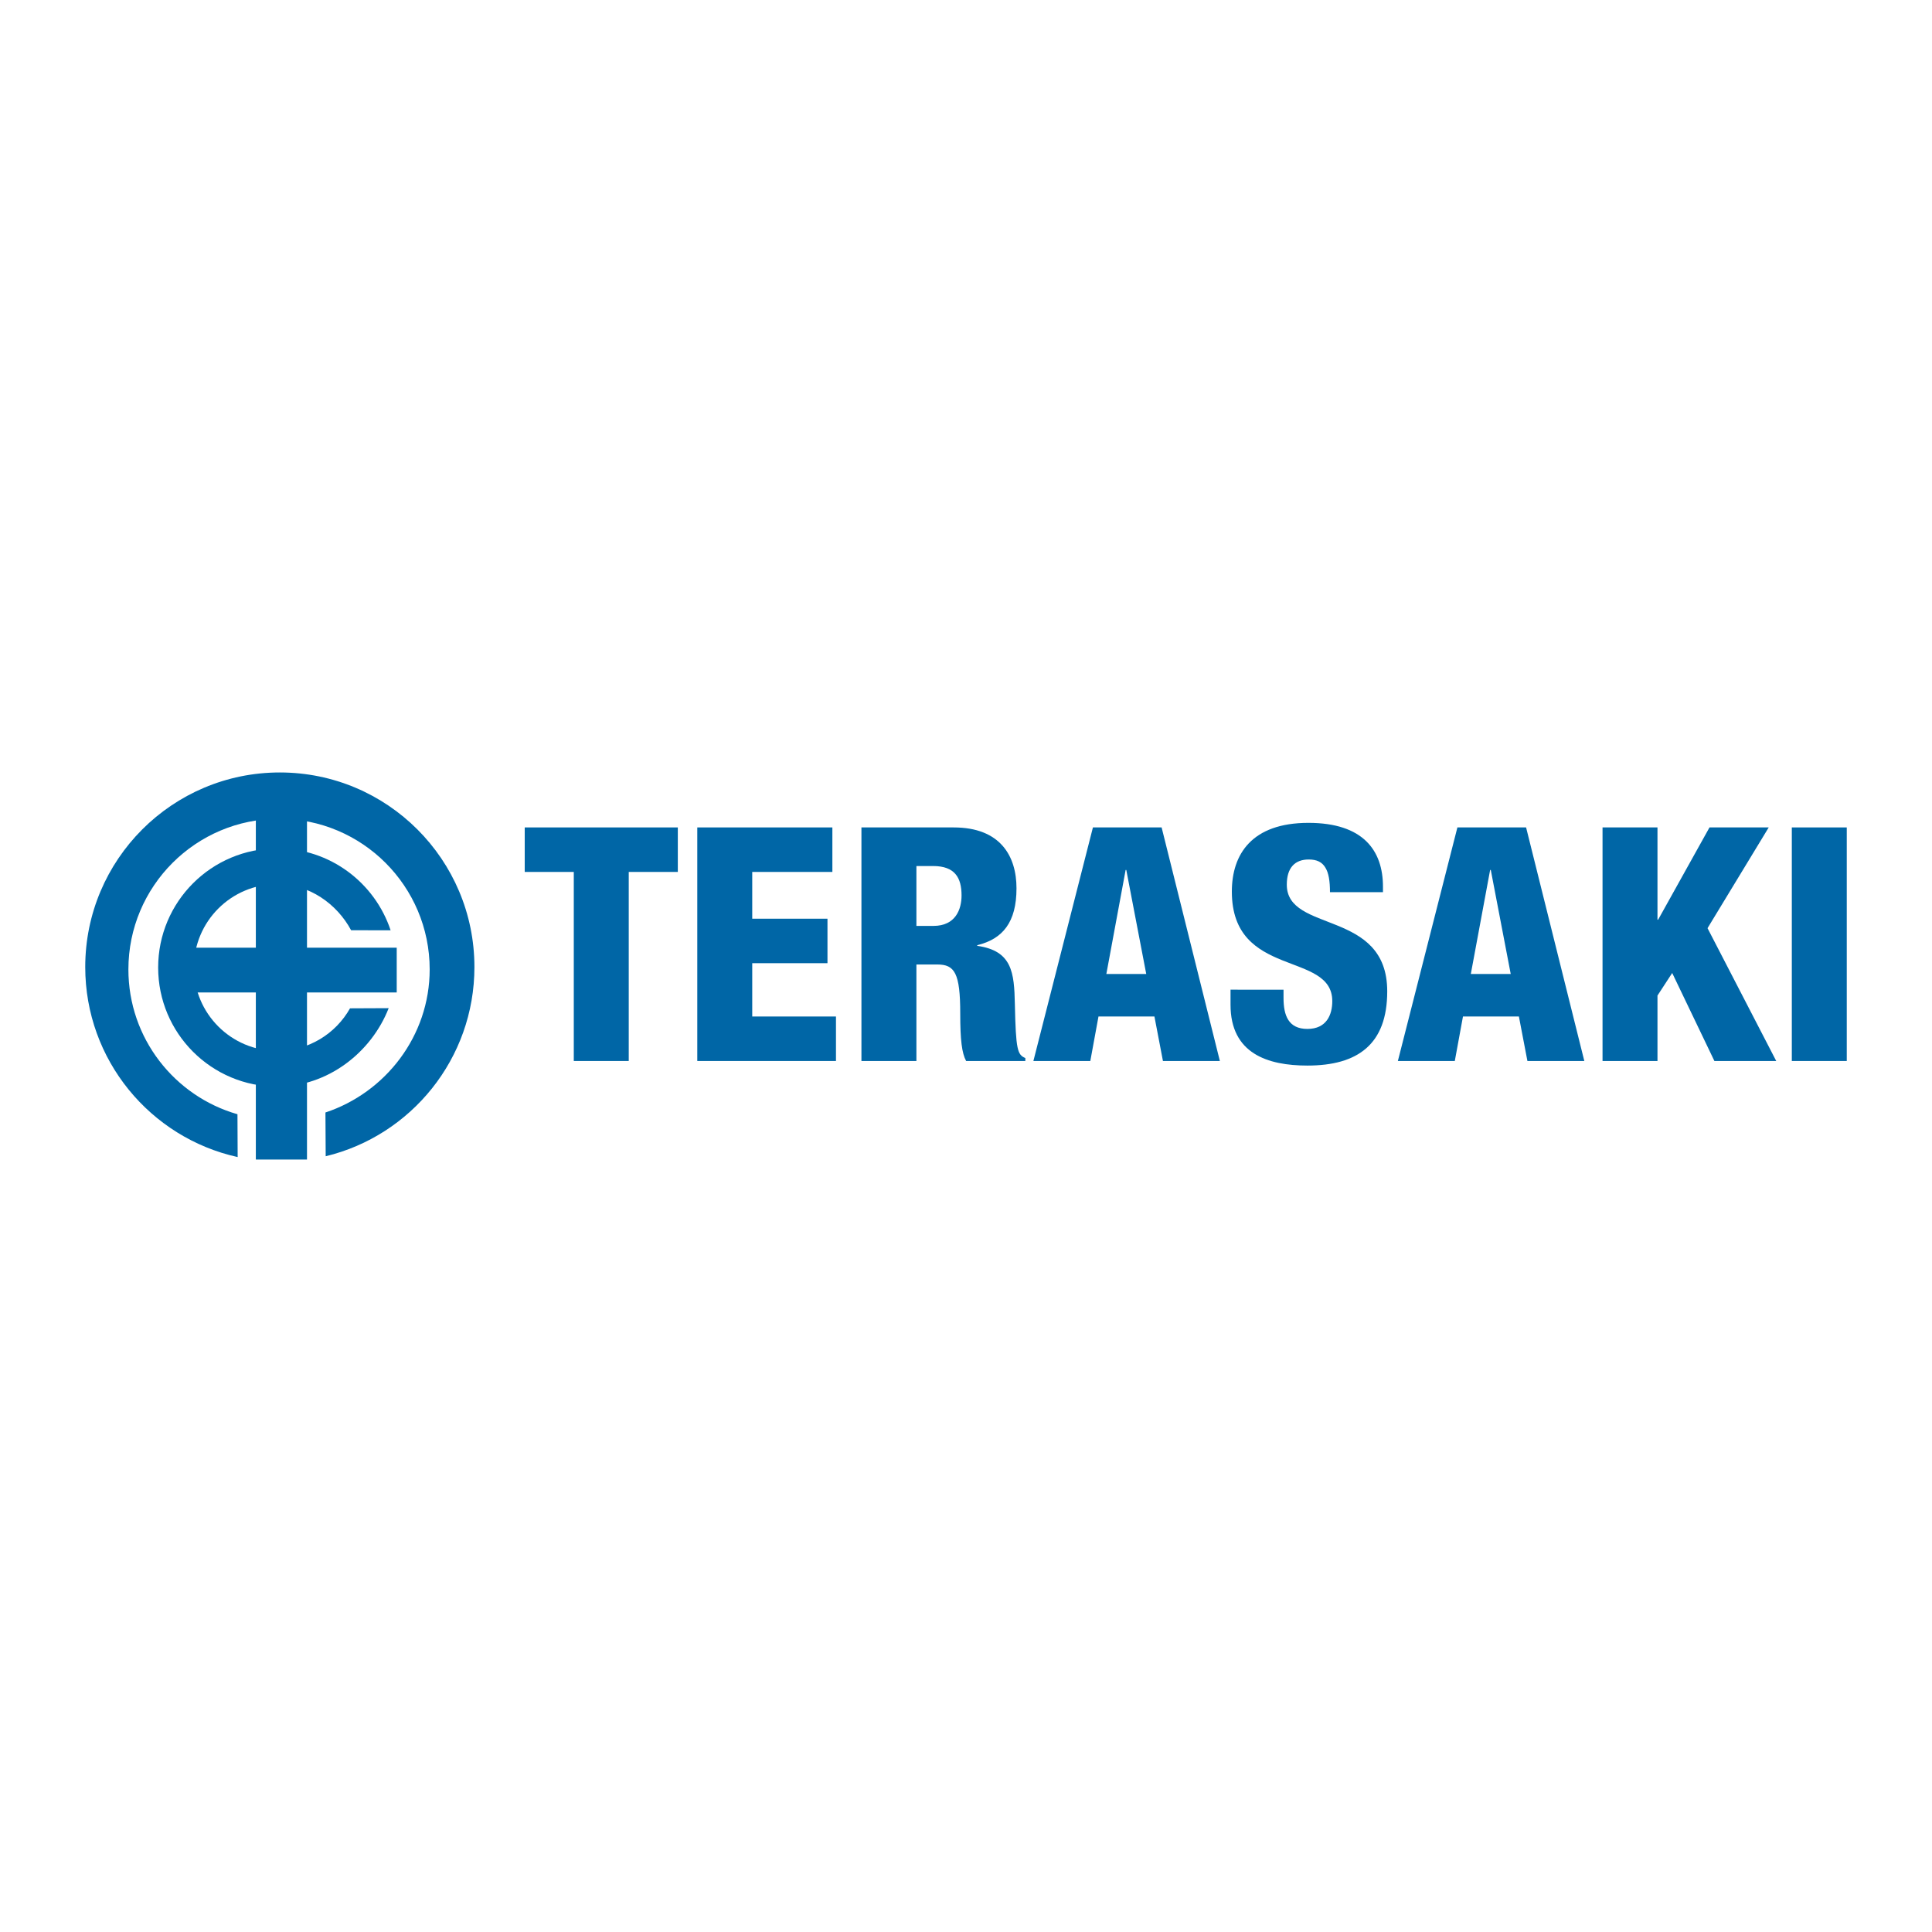
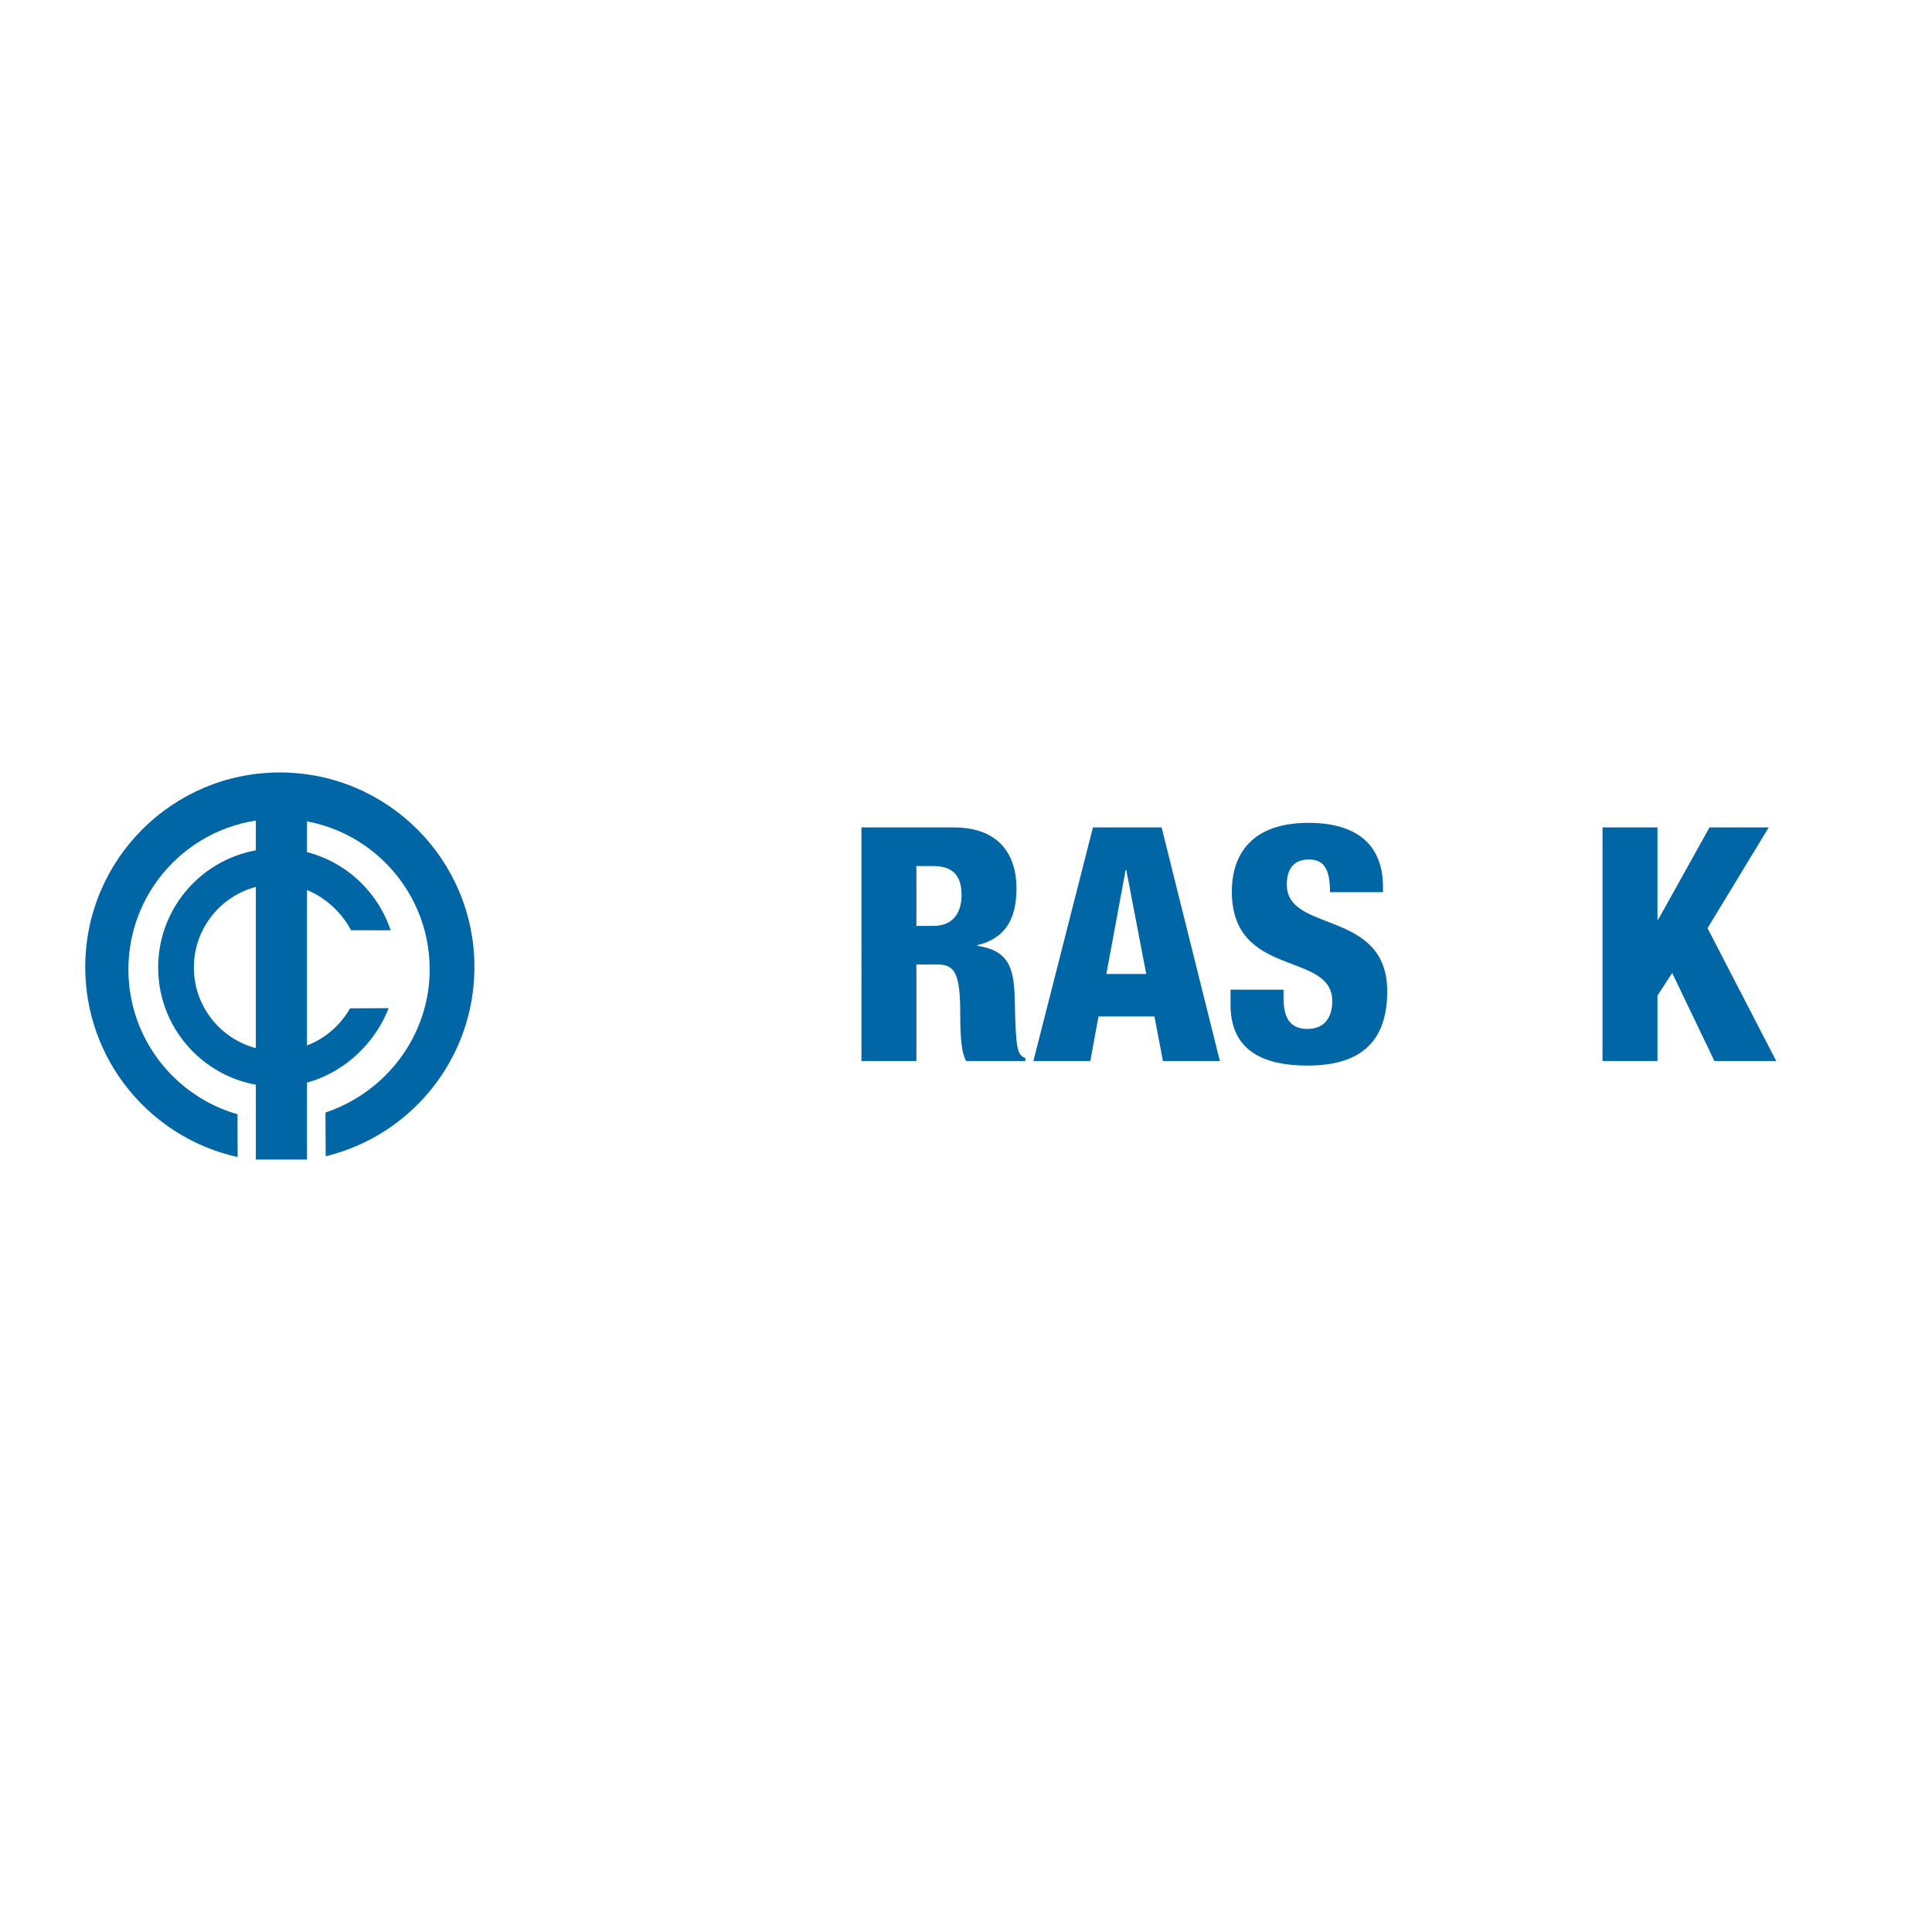
<svg xmlns="http://www.w3.org/2000/svg" version="1.0" id="Layer_1" x="0px" y="0px" width="192.756px" height="192.756px" viewBox="0 0 192.756 192.756" enable-background="new 0 0 192.756 192.756" xml:space="preserve">
  <g>
    <polygon fill-rule="evenodd" clip-rule="evenodd" fill="#FFFFFF" points="0,0 192.756,0 192.756,192.756 0,192.756 0,0  " />
    <polygon fill="#0066A6" points="30.629,78.78 30.629,115.687 25.525,115.687 25.525,78.78 30.629,78.78  " />
-     <polygon fill="#0066A6" points="17.652,94.552 39.581,94.552 39.581,99.018 17.652,99.018 17.652,94.552  " />
-     <polygon fill-rule="evenodd" clip-rule="evenodd" fill="#0066A6" points="57.247,105.855 62.73,105.855 62.73,86.993    67.626,86.993 67.626,82.553 52.352,82.553 52.352,86.993 57.247,86.993 57.247,105.855  " />
-     <polygon fill-rule="evenodd" clip-rule="evenodd" fill="#0066A6" points="69.569,105.855 83.405,105.855 83.405,101.417    75.051,101.417 75.051,96.097 82.557,96.097 82.557,91.659 75.051,91.659 75.051,86.993 83.046,86.993 83.046,82.553    69.569,82.553 69.569,105.855  " />
    <path fill-rule="evenodd" clip-rule="evenodd" fill="#0066A6" d="M91.43,86.404h1.664c2.188,0,2.84,1.176,2.84,2.937   c0,1.371-0.587,3.037-2.808,3.037H91.43V86.404L91.43,86.404z M85.946,105.855h5.484v-9.627h2.088c1.729,0,2.285,0.848,2.285,4.895   c0,2.643,0.163,3.948,0.587,4.732h5.908v-0.295c-0.783-0.326-0.947-0.782-1.045-5.385c-0.065-3.132-0.261-5.319-3.753-5.808v-0.066   c2.545-0.619,3.916-2.285,3.916-5.677c0-3.2-1.6-6.071-6.266-6.071h-9.204V105.855L85.946,105.855z" />
    <path fill-rule="evenodd" clip-rule="evenodd" fill="#0066A6" d="M114.361,97.176h-3.98l1.924-10.38h0.065L114.361,97.176   L114.361,97.176z M103.102,105.855h5.679l0.815-4.438h5.582l0.849,4.438h5.679l-5.811-23.302h-6.854L103.102,105.855   L103.102,105.855z" />
    <path fill-rule="evenodd" clip-rule="evenodd" fill="#0066A6" d="M122.77,98.741v1.501c0,4.862,3.689,6.07,7.67,6.07   c5.026,0,7.964-2.121,7.964-7.408c0-8.224-10.02-5.776-10.02-10.64c0-1.697,0.815-2.513,2.187-2.513   c0.815,0,1.339,0.263,1.664,0.816c0.328,0.523,0.457,1.338,0.457,2.447h5.287v-0.553c0-3.59-1.958-6.364-7.439-6.364   c-5.648,0-7.638,3.132-7.638,6.853c0,8.713,10.02,5.906,10.02,10.933c0,1.337-0.556,2.773-2.481,2.773   c-1.893,0-2.383-1.339-2.383-3.101v-0.815H122.77L122.77,98.741z" />
-     <path fill-rule="evenodd" clip-rule="evenodd" fill="#0066A6" d="M150.725,97.176h-3.981l1.927-10.38h0.065L150.725,97.176   L150.725,97.176z M139.466,105.855h5.68l0.815-4.438h5.58l0.85,4.438h5.677l-5.809-23.302h-6.854L139.466,105.855L139.466,105.855z   " />
    <polygon fill-rule="evenodd" clip-rule="evenodd" fill="#0066A6" points="159.885,105.855 165.367,105.855 165.367,99.328    166.836,97.076 171.046,105.855 177.215,105.855 170.361,92.604 176.465,82.553 170.557,82.553 165.433,91.756 165.367,91.756    165.367,82.553 159.885,82.553 159.885,105.855  " />
-     <polygon fill-rule="evenodd" clip-rule="evenodd" fill="#0066A6" points="178.77,105.855 184.252,105.855 184.252,82.553    178.77,82.553 178.77,105.855  " />
    <path fill-rule="evenodd" clip-rule="evenodd" fill="#0066A6" d="M35.031,92.812c-1.41-2.631-4.179-4.603-7.367-4.603   c-4.595,0-8.32,3.725-8.32,8.32c0,4.595,3.725,8.32,8.32,8.32c3.117,0,5.833-1.713,7.258-4.248l3.856-0.017   c-1.729,4.424-6.077,7.83-11.114,7.83c-6.564,0-11.885-5.321-11.885-11.885s5.32-11.885,11.885-11.885   c5.269,0,9.734,3.427,11.308,8.17L35.031,92.812L35.031,92.812z" />
    <path fill-rule="evenodd" clip-rule="evenodd" fill="#0066A6" d="M32.469,110.994c5.978-1.979,10.4-7.623,10.4-14.275   c0-8.301-6.728-15.03-15.029-15.03S12.81,88.418,12.81,96.719c0,6.863,4.6,12.65,10.882,14.449l0.019,4.273   c-8.701-1.923-15.207-9.68-15.207-18.958c0-10.722,8.691-19.414,19.414-19.414c10.722,0,19.415,8.691,19.415,19.414   c0,9.153-6.332,16.826-14.839,18.877L32.469,110.994L32.469,110.994z" />
  </g>
</svg>